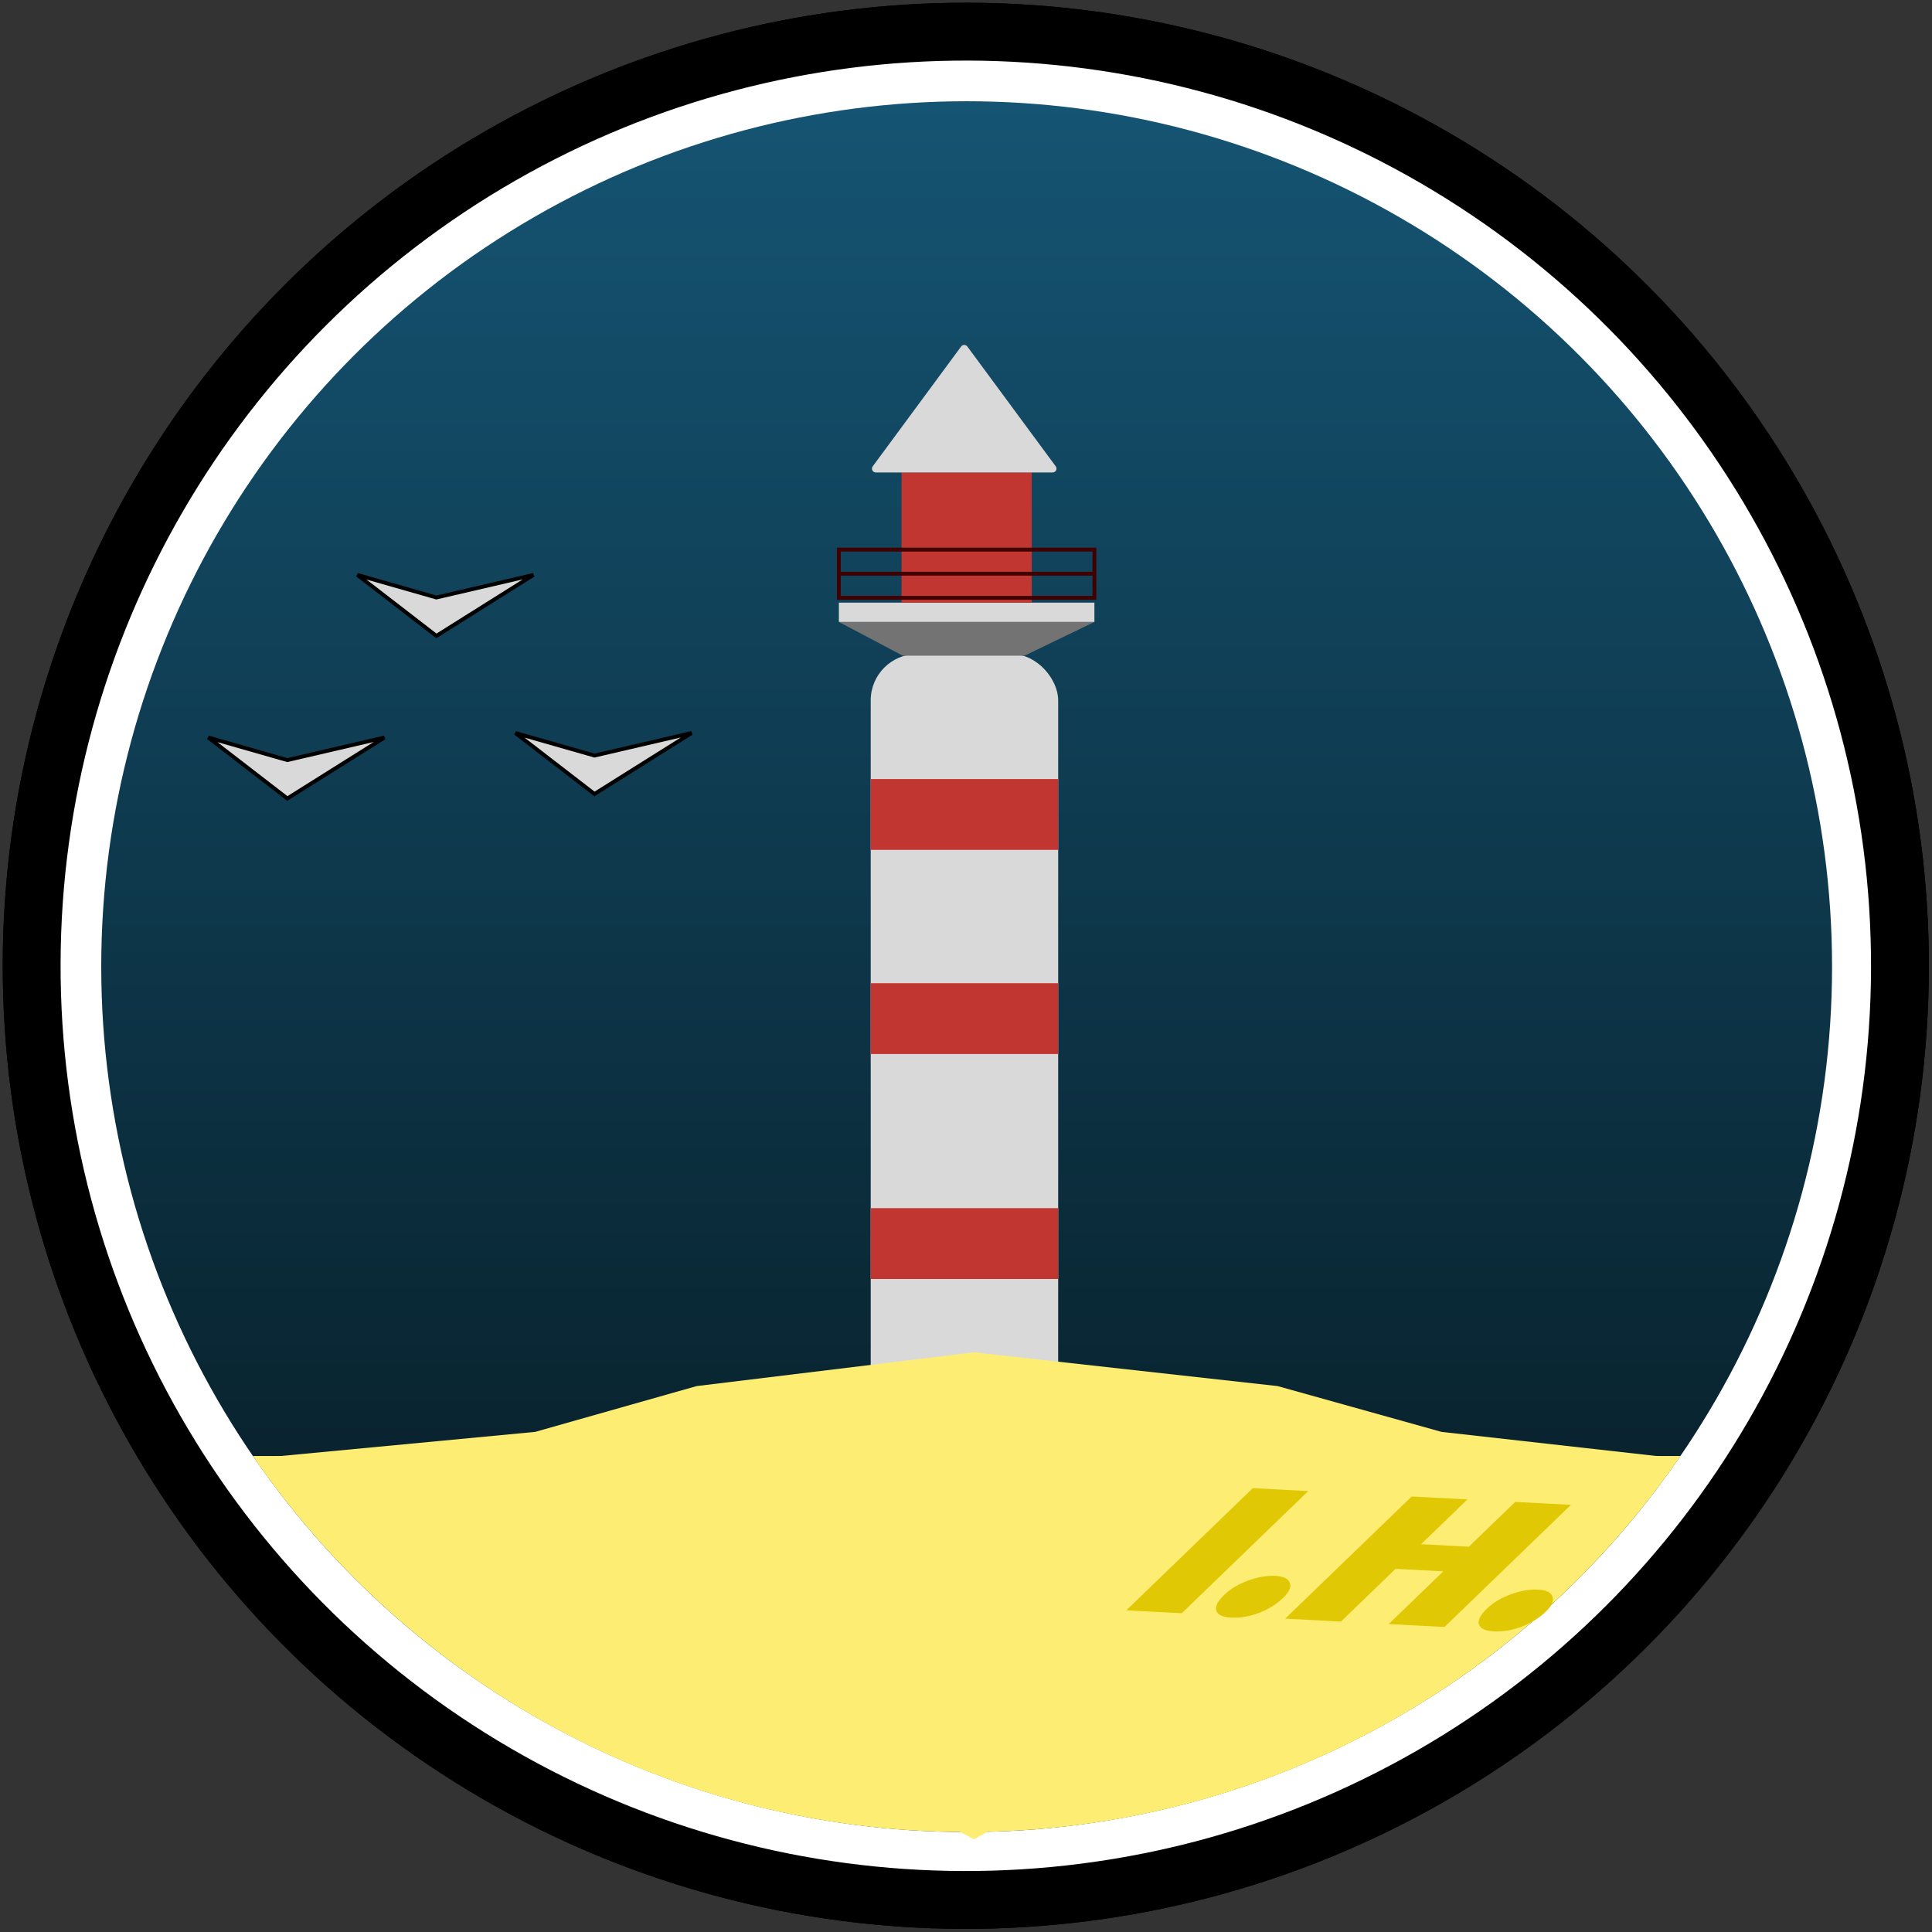
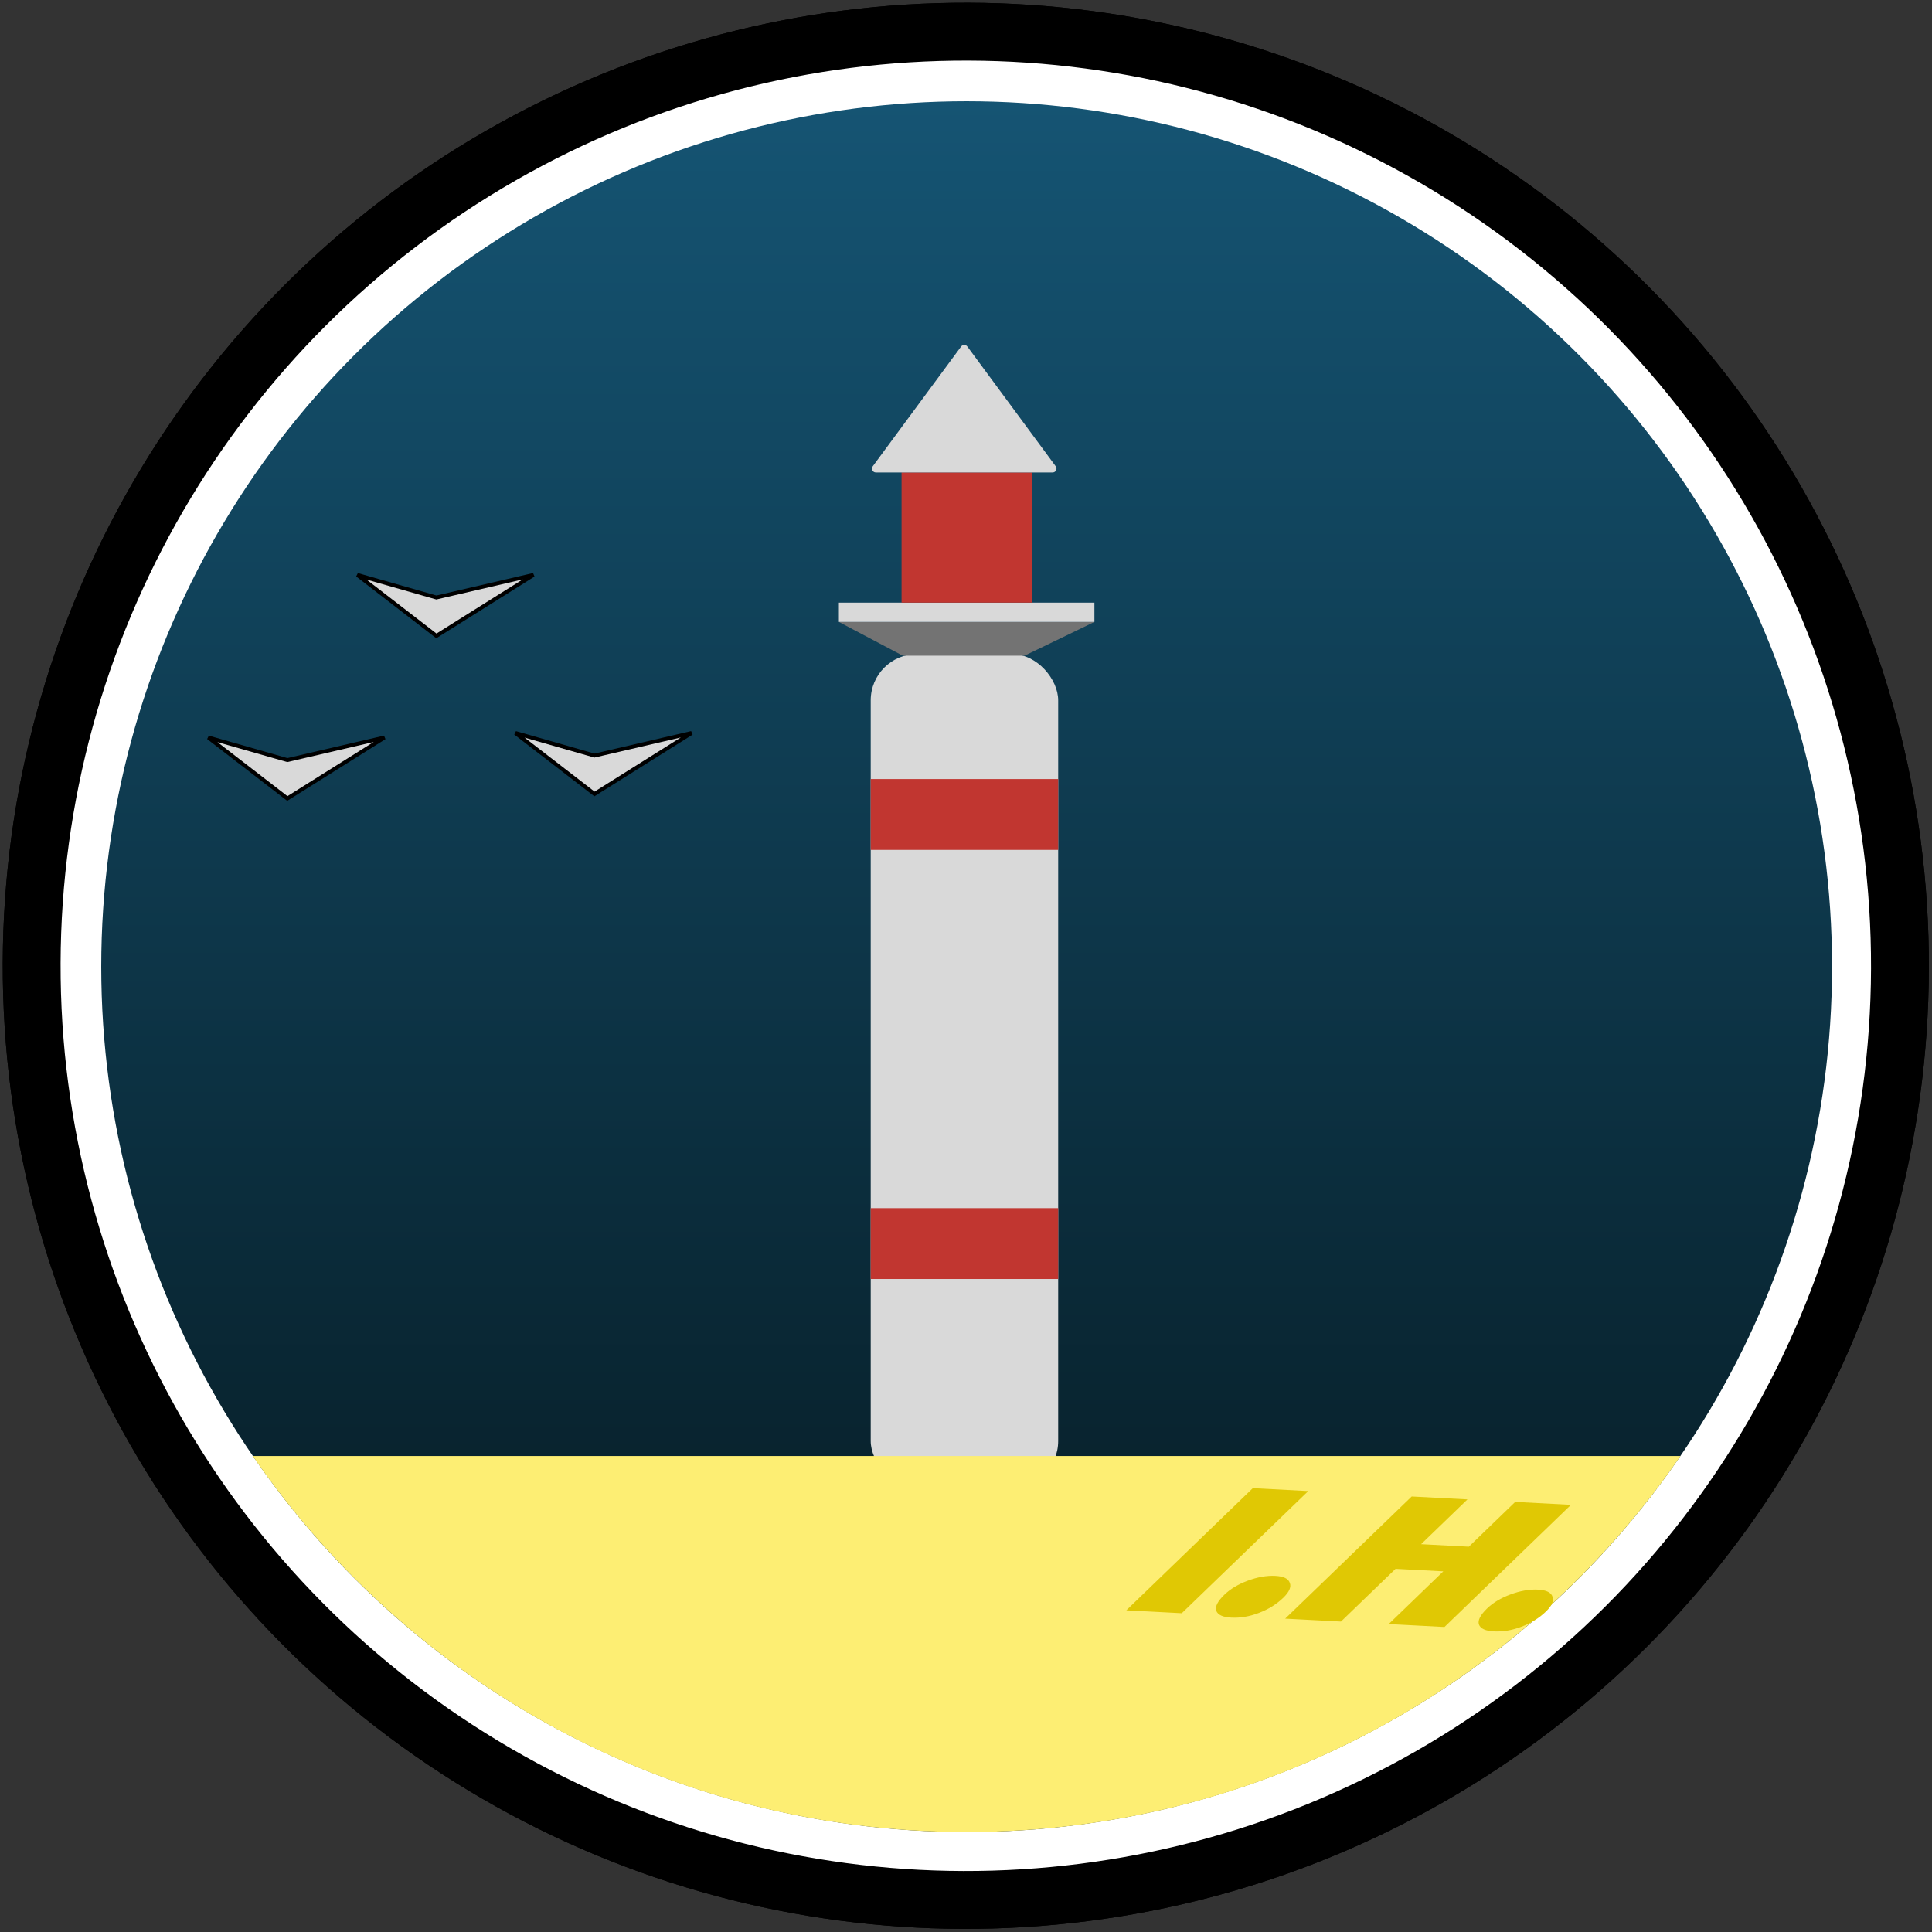
<svg xmlns="http://www.w3.org/2000/svg" width="501" height="501" viewBox="0 0 501 501" fill="none">
  <rect x="0" y="0" width="501" height="501" fill="#333333" stroke="none" />
  <circle cx="250.45" cy="250.45" r="242.241" transform="rotate(0.163 250.45 250.45)" fill="#D9D9D9" stroke="black" stroke-width="15" />
  <circle cx="250.667" cy="250.667" r="224.413" fill="url(#paint0_linear_1_25)" />
  <rect x="225.79" y="169.612" width="48.615" height="216.067" rx="12" fill="#D9D9D9" />
  <rect x="225.79" y="313.297" width="48.615" height="18.366" fill="#C13630" />
  <rect x="225.79" y="254.959" width="48.615" height="18.366" fill="#C13630" />
  <rect x="225.79" y="202.022" width="48.615" height="18.366" fill="#C13630" />
  <path d="M139.621 370.449L58.76 377.424L85.344 406.935L139.621 448.788L181.713 465.958L227.129 475.08H269.221L320.728 465.958L374.451 439.666L419.313 406.935L442.574 377.424L374.451 370.449L330.144 358.107L255.375 350.059L181.713 358.107L139.621 370.449Z" fill="#FDEE73" />
  <path d="M113.163 164.898L92.667 149.086L113.163 154.942L138.344 149.086L113.163 164.898Z" fill="#D9D9D9" stroke="black" />
  <path d="M74.513 207.061L54.017 191.25L74.513 197.106L99.694 191.25L74.513 207.061Z" fill="#D9D9D9" stroke="black" />
-   <path d="M154.155 205.889L133.659 190.078L154.155 195.934L179.336 190.078L154.155 205.889Z" fill="#D9D9D9" stroke="black" />
  <path d="M217.537 161.277L234.102 170.029H265.68L283.798 161.277H217.537Z" fill="#737373" />
  <rect x="217.537" y="156.276" width="66.261" height="5.001" fill="#D9D9D9" />
  <rect x="233.79" y="122.521" width="33.756" height="33.756" fill="#C13630" />
  <path d="M217.537 148.775V155.026H283.798V148.775M217.537 148.775V142.524H283.798V148.775M217.537 148.775H283.798" stroke="#410000" />
  <path d="M250.042 88.765L274.945 122.521H225.14L250.042 88.765Z" fill="#D9D9D9" />
  <circle cx="250.45" cy="250.45" r="242.241" transform="rotate(0.163 250.45 250.45)" fill="white" stroke="black" stroke-width="15" />
  <circle cx="250.667" cy="250.667" r="224.413" fill="url(#paint1_linear_1_25)" />
  <rect x="225.79" y="169.612" width="48.615" height="216.067" rx="12" fill="#D9D9D9" />
  <rect x="225.79" y="313.297" width="48.615" height="18.366" fill="#C13630" />
-   <rect x="225.79" y="254.959" width="48.615" height="18.366" fill="#C13630" />
  <rect x="225.79" y="202.022" width="48.615" height="18.366" fill="#C13630" />
  <path d="M113.163 164.898L92.667 149.086L113.163 154.942L138.344 149.086L113.163 164.898Z" fill="#D9D9D9" stroke="black" />
  <path d="M74.513 207.061L54.017 191.25L74.513 197.106L99.694 191.25L74.513 207.061Z" fill="#D9D9D9" stroke="black" />
  <path d="M154.155 205.889L133.659 190.078L154.155 195.934L179.336 190.078L154.155 205.889Z" fill="#D9D9D9" stroke="black" />
  <path d="M217.537 161.277L234.102 170.029H265.68L283.798 161.277H217.537Z" fill="#737373" />
  <rect x="217.537" y="156.276" width="66.261" height="5.001" fill="#D9D9D9" />
  <rect x="233.79" y="122.521" width="33.756" height="33.756" fill="#C13630" />
-   <path d="M217.537 148.775V155.026H283.798V148.775M217.537 148.775V142.524H283.798V148.775M217.537 148.775H283.798" stroke="#410000" />
  <path d="M249.237 89.856C249.637 89.314 250.447 89.314 250.847 89.856L273.769 120.927C274.256 121.587 273.785 122.521 272.964 122.521H227.12C226.3 122.521 225.828 121.587 226.315 120.927L249.237 89.856Z" fill="#D9D9D9" />
-   <path d="M138.773 371.312L66.261 378.189L252.543 476.955L435.073 378.189L373.813 371.312L331.306 359.435L252.543 350.684L180.655 359.435L138.773 371.312Z" fill="#FDEE73" />
  <path fill-rule="evenodd" clip-rule="evenodd" d="M65.551 377.564C106 436.457 173.823 475.08 250.667 475.08C327.511 475.08 395.335 436.457 435.783 377.564H65.551Z" fill="#FDEE73" />
  <path d="M324.876 385.904L339.256 386.657L306.454 418.334L292.074 417.58L324.876 385.904ZM319.274 419.474C317.09 419.36 315.797 418.765 315.395 417.689C315.046 416.616 315.754 415.228 317.519 413.523C319.053 412.041 321.057 410.838 323.531 409.913C326.097 408.954 328.498 408.533 330.735 408.65C332.865 408.762 334.113 409.374 334.476 410.487C334.878 411.562 334.312 412.841 332.778 414.323C331.013 416.027 328.894 417.342 326.42 418.267C323.999 419.195 321.617 419.597 319.274 419.474ZM366.076 388.063L380.536 388.821L368.509 400.435L380.892 401.084L392.919 389.47L407.379 390.227L374.577 421.904L360.117 421.146L374.274 407.475L361.891 406.826L347.734 420.497L333.274 419.739L366.076 388.063ZM387.39 423.044C385.206 422.93 383.914 422.335 383.511 421.259C383.162 420.186 383.87 418.797 385.635 417.093C387.17 415.611 389.174 414.408 391.648 413.483C394.213 412.524 396.615 412.103 398.852 412.22C400.982 412.332 402.229 412.944 402.593 414.056C402.995 415.132 402.429 416.411 400.894 417.893C399.129 419.597 397.01 420.912 394.536 421.837C392.116 422.764 389.734 423.167 387.39 423.044Z" fill="#E0C804" />
  <defs>
    <linearGradient id="paint0_linear_1_25" x1="250.667" y1="26.255" x2="250.667" y2="475.08" gradientUnits="userSpaceOnUse">
      <stop stop-color="#155473" />
      <stop offset="1" stop-color="#05161C" />
    </linearGradient>
    <linearGradient id="paint1_linear_1_25" x1="250.667" y1="26.255" x2="250.667" y2="475.08" gradientUnits="userSpaceOnUse">
      <stop stop-color="#155473" />
      <stop offset="1" stop-color="#05161C" />
    </linearGradient>
  </defs>
</svg>